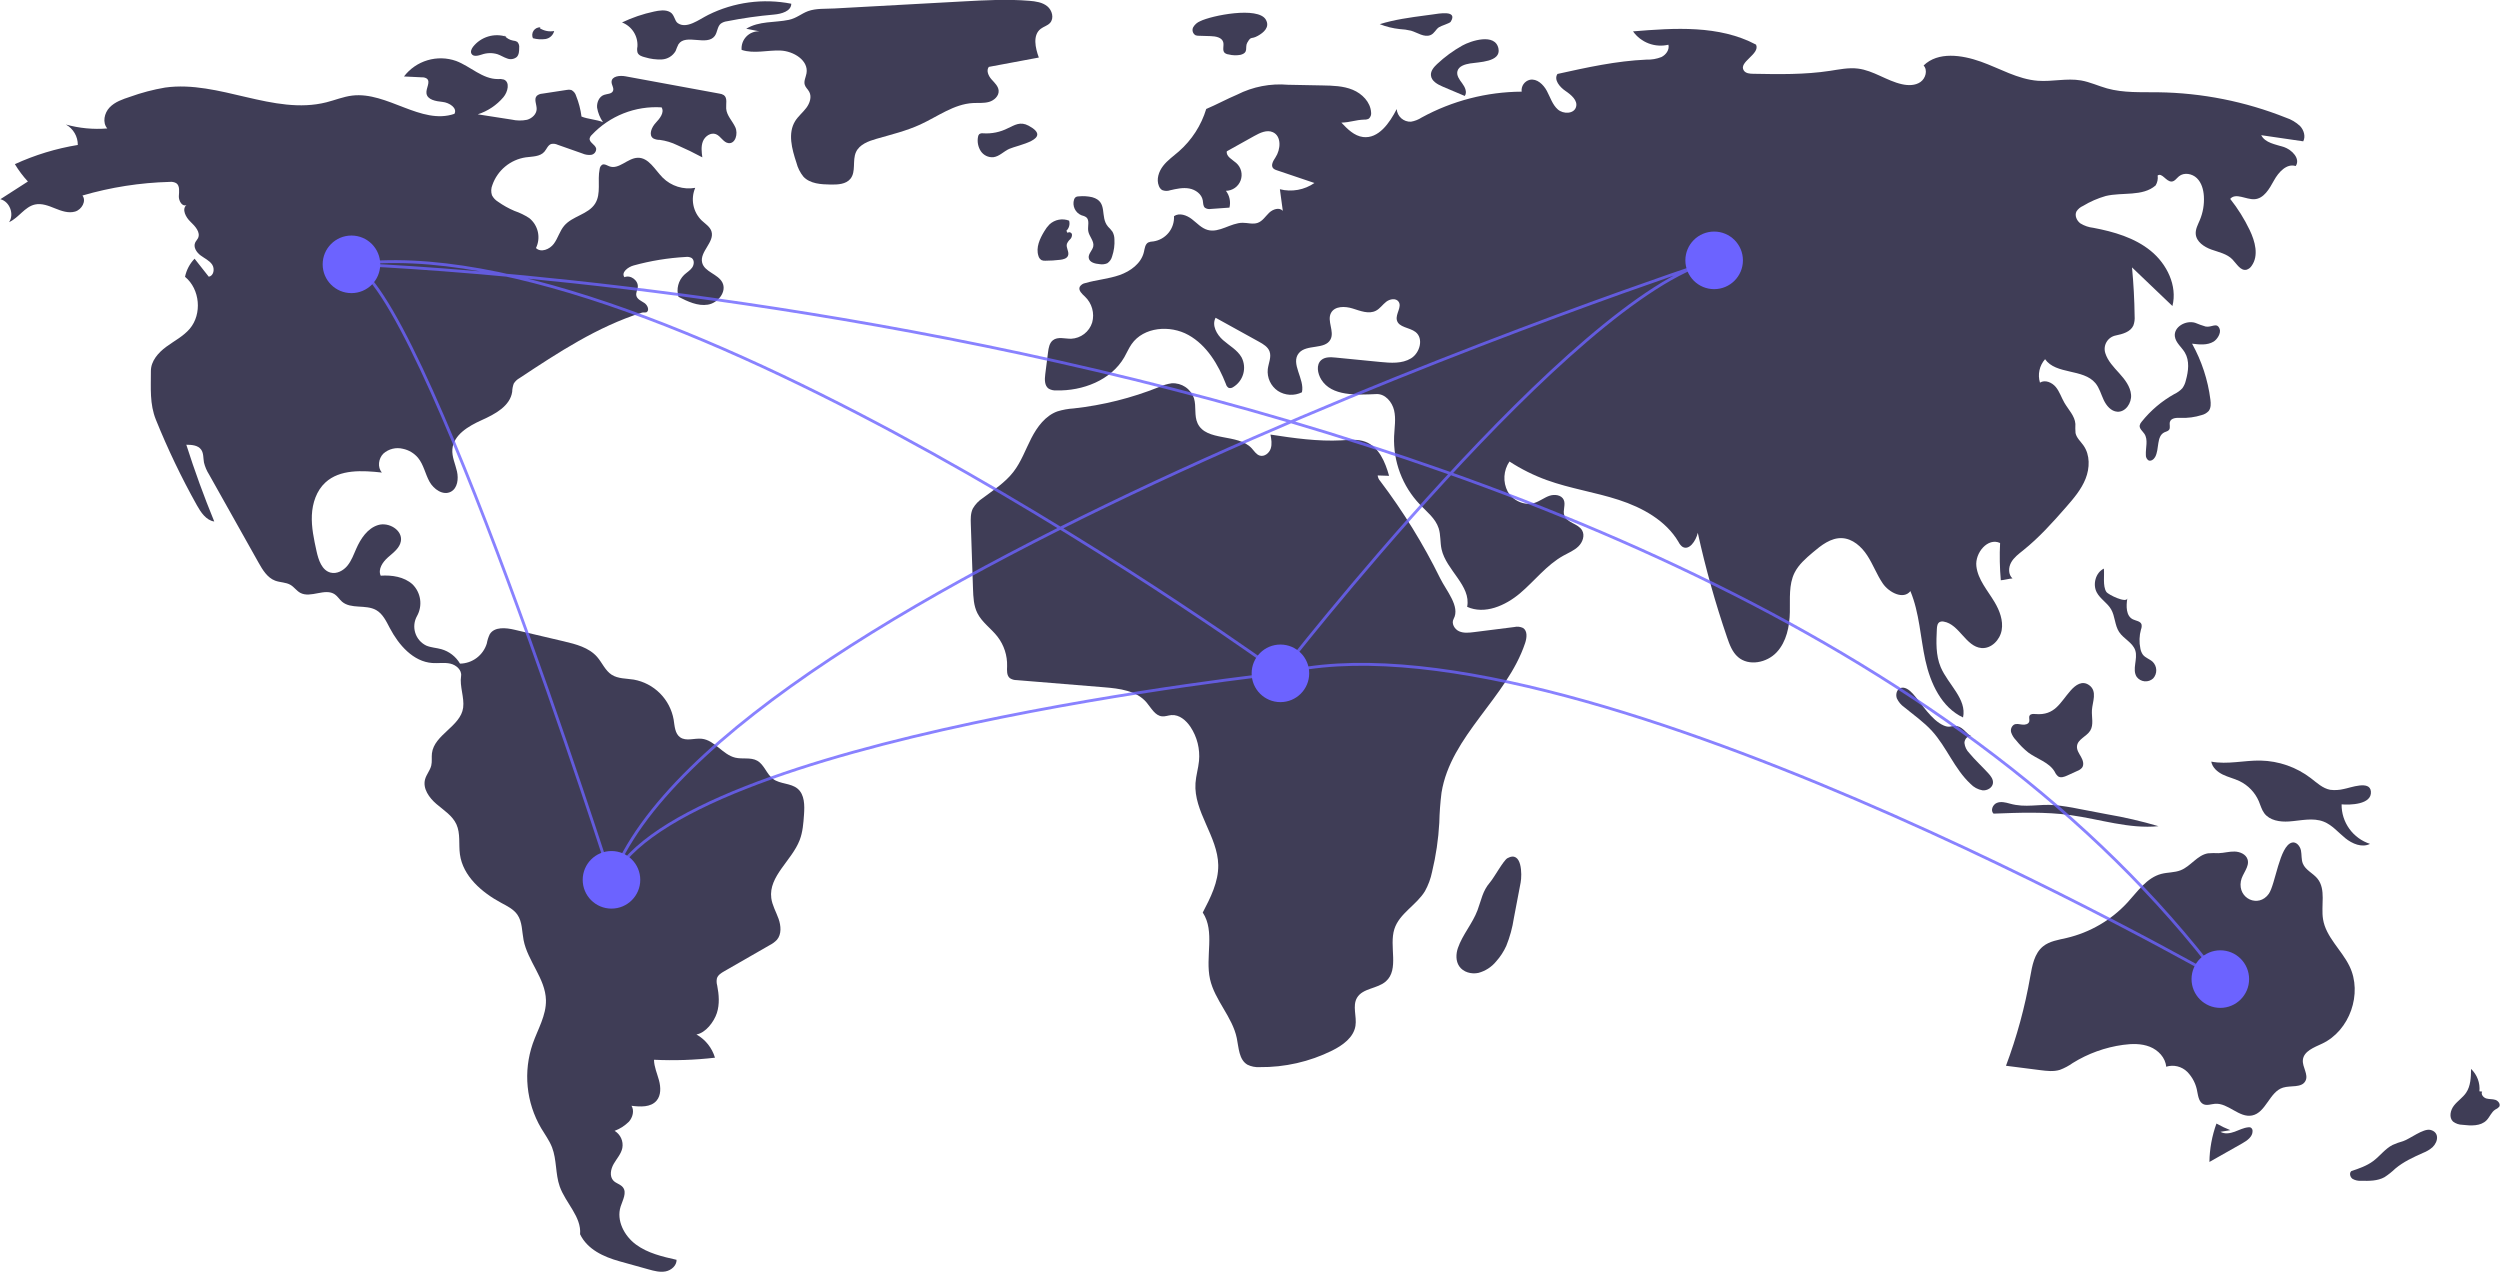
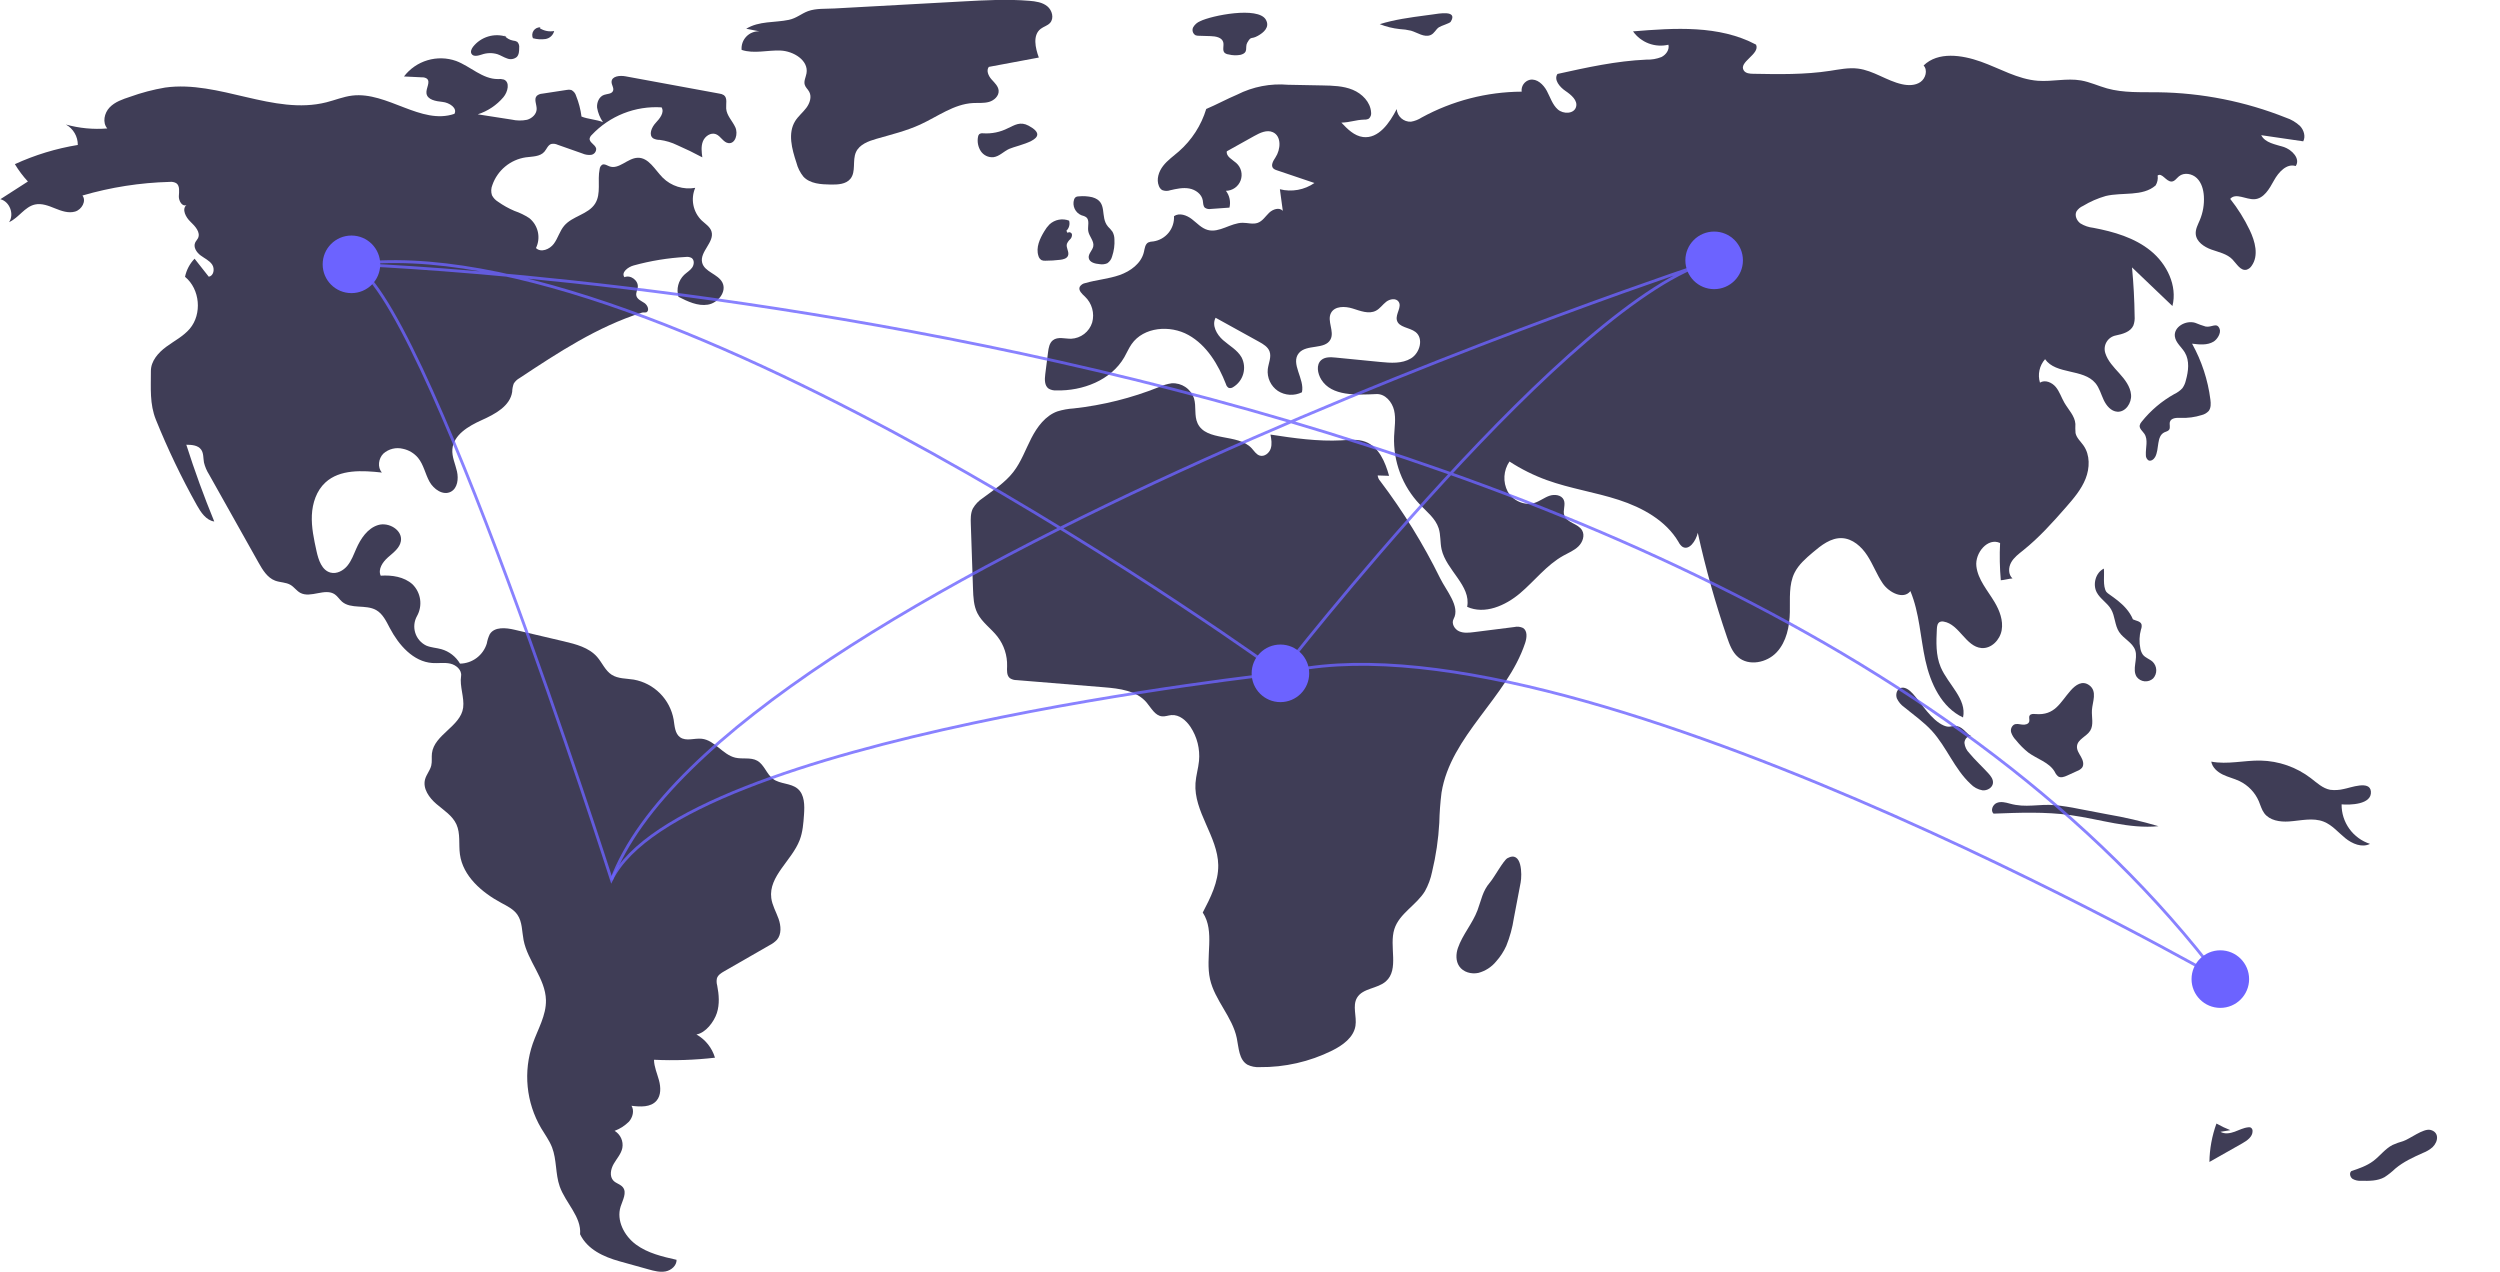
<svg xmlns="http://www.w3.org/2000/svg" width="1729" height="880" viewBox="0 0 1729 880" fill="none">
  <g clip-path="url(#clip0_4_34)">
    <path d="M402.164 80.612C401.543 75.699 400.286 70.887 398.426 66.297C398.189 65.429 397.773 64.62 397.206 63.922C396.639 63.223 395.933 62.65 395.132 62.24C394.062 61.962 392.941 61.949 391.865 62.203L375.087 64.771C373.683 64.835 372.338 65.358 371.259 66.259C369.074 68.558 371.225 72.259 371.158 75.43C371.083 78.996 367.916 81.891 364.481 82.849C360.974 83.557 357.357 83.512 353.869 82.717L330.409 79.07C337.319 76.864 343.469 72.759 348.157 67.224C351.244 63.566 352.887 56.736 348.425 55.004C347.099 54.64 345.717 54.529 344.35 54.676C333.721 54.759 325.357 45.882 315.406 42.144C309.038 39.905 302.124 39.739 295.655 41.668C289.186 43.597 283.493 47.522 279.389 52.883L291.887 53.486C293.062 53.421 294.228 53.732 295.215 54.374C297.954 56.625 294.549 60.948 294.935 64.473C295.436 69.052 301.515 70.029 306.097 70.493C310.679 70.956 316.492 74.68 314.288 78.724C291.258 86.659 267.822 63.214 243.635 66.1C237.513 66.83 231.733 69.236 225.756 70.748C189.246 79.988 151.502 55.335 114.205 60.556C105.914 61.97 97.764 64.12 89.854 66.98C84.778 68.647 79.483 70.449 75.795 74.315C72.107 78.181 70.703 84.794 74.197 88.836C64.567 89.63 54.872 88.708 45.563 86.114C48.08 87.513 50.174 89.565 51.625 92.053C53.077 94.542 53.831 97.375 53.81 100.255C38.773 102.708 24.134 107.173 10.287 113.529C12.872 117.828 15.89 121.85 19.296 125.532L0.259 137.765C6.691 139.386 10.016 148.158 6.276 153.636C12.944 150.669 17.077 142.993 24.208 141.436C28.88 140.417 33.634 142.328 38.066 144.124C42.498 145.92 47.369 147.661 51.957 146.313C56.545 144.965 59.929 139.015 57.013 135.224C76.624 129.501 96.89 126.334 117.311 125.801C118.886 125.603 120.484 125.907 121.878 126.668C124.536 128.513 123.837 132.497 123.693 135.73C123.55 138.963 126.069 143.212 128.958 141.755C125.559 144.703 128.465 150.252 131.726 153.352C134.986 156.452 138.916 160.729 136.92 164.762C136.399 165.814 135.515 166.656 135.014 167.718C133.534 170.853 135.884 174.507 138.655 176.589C141.426 178.67 144.82 180.125 146.745 183.008C148.67 185.89 147.796 190.936 144.354 191.338L134.57 178.913C131.227 182.38 128.936 186.724 127.961 191.441C138.336 199.924 139.897 217.191 131.211 227.398C126.772 232.614 120.46 235.783 114.951 239.852C109.442 243.92 104.344 249.714 104.358 256.563C104.382 268.397 103.415 279.391 107.848 290.362C116.023 310.593 125.462 330.289 136.108 349.335C138.903 354.336 142.517 359.818 148.18 360.679C141.023 343.25 134.579 325.55 128.851 307.579C132.582 307.594 136.894 307.89 139.081 310.914C140.892 313.418 140.503 316.822 141.066 319.861C141.782 322.805 142.976 325.612 144.6 328.169L178.779 389.067C181.612 394.116 184.862 399.535 190.278 401.579C193.74 402.886 197.745 402.64 200.932 404.522C203.43 405.997 205.112 408.615 207.659 410.005C214.859 413.933 224.871 406.399 231.599 411.089C233.523 412.43 234.747 414.561 236.52 416.097C242.735 421.48 252.929 417.879 260.103 421.894C264.726 424.482 267.122 429.658 269.588 434.348C275.766 446.097 285.761 457.608 298.999 458.543C303.157 458.837 307.405 458.048 311.47 458.973C315.535 459.899 319.536 463.447 318.884 467.565C317.765 474.626 321.253 482.357 320.316 489.444C318.61 502.353 300.304 508.026 298.731 520.952C298.387 523.782 298.926 526.704 298.252 529.474C297.426 532.869 294.877 535.634 293.971 539.008C292.254 545.404 296.835 551.769 301.868 556.071C306.9 560.374 312.903 564.084 315.654 570.107C318.562 576.473 317.134 583.896 318.079 590.831C320.144 605.971 333.218 617.195 346.672 624.432C350.772 626.637 355.173 628.771 357.826 632.596C361.289 637.589 360.944 644.17 362.101 650.136C364.933 664.745 377.229 676.783 377.578 691.66C377.826 702.235 371.949 711.828 368.439 721.805C365.148 731.365 363.957 741.522 364.947 751.584C365.938 761.646 369.086 771.375 374.178 780.109C376.804 784.544 379.945 788.726 381.803 793.534C385.118 802.115 384.042 811.869 387.099 820.545C391.14 832.015 402.244 841.489 401.181 853.604C406.222 864.075 417.354 869.22 428.547 872.337L448.609 877.923C452.45 878.992 456.464 880.07 460.376 879.296C464.287 878.521 468.02 875.272 467.919 871.285C458.081 869.066 447.928 866.706 439.818 860.71C431.708 854.714 426.153 844.036 429.23 834.429C430.657 829.975 433.692 824.831 430.806 821.15C429.154 819.043 426.133 818.492 424.269 816.57C421.362 813.571 422.361 808.532 424.45 804.916C426.54 801.3 429.561 798.068 430.404 793.976C430.829 791.688 430.545 789.324 429.589 787.201C428.633 785.078 427.051 783.299 425.055 782.102C428.775 780.697 432.158 778.526 434.985 775.729C437.596 772.746 438.802 768.147 436.748 764.757C442.848 765.53 450.05 765.909 454.054 761.242C457.252 757.515 457.032 751.943 455.769 747.197C454.505 742.451 452.37 737.841 452.303 732.93C466.375 733.597 480.477 733.119 494.472 731.5C492.448 724.683 487.849 718.922 481.651 715.44C487.989 714.367 493.763 706.777 495.766 700.668C497.768 694.558 497.257 687.903 496.02 681.594C495.544 679.969 495.479 678.252 495.83 676.597C496.544 674.321 498.778 672.933 500.845 671.746L532.305 653.674C534.182 652.733 535.884 651.477 537.335 649.959C540.631 646.087 540.143 640.241 538.456 635.443C536.768 630.646 534.065 626.135 533.414 621.091C531.47 606.005 547.615 595.182 553.063 580.981C555.202 575.409 555.637 569.351 556.051 563.397C556.495 557.001 556.529 549.572 551.619 545.451C546.913 541.5 539.56 542.382 534.635 538.707C530.12 535.337 528.563 528.794 523.63 526.073C519.151 523.601 513.535 525.173 508.553 524.011C499.782 521.964 494.262 511.853 485.304 510.916C480.249 510.388 474.529 512.859 470.387 509.915C466.736 507.321 466.59 502.106 465.895 497.682C464.678 490.805 461.382 484.467 456.453 479.521C451.524 474.575 445.198 471.258 438.327 470.018C433.116 469.182 427.443 469.5 423.01 466.635C418.521 463.735 416.463 458.304 412.936 454.287C407.253 447.813 398.302 445.513 389.918 443.541L355.812 435.522C349.757 434.098 341.953 433.343 338.704 438.648C337.742 440.668 337.061 442.81 336.68 445.014C335.463 449.002 333.013 452.501 329.682 455.008C326.352 457.516 322.312 458.903 318.144 458.969C315.286 454.093 310.655 450.508 305.218 448.965C301.76 448.001 298.058 447.894 294.76 446.476C292.963 445.599 291.365 444.364 290.062 442.848C288.759 441.332 287.779 439.565 287.183 437.657C286.586 435.749 286.385 433.739 286.592 431.75C286.798 429.762 287.409 427.836 288.385 426.091C290.352 422.59 291.111 418.538 290.546 414.561C289.981 410.585 288.124 406.905 285.26 404.089C279.46 398.881 271.07 397.623 263.293 398.144C261.256 393.698 264.662 388.683 268.332 385.452C272.002 382.221 276.459 379.045 277.258 374.221C278.515 366.632 268.835 360.868 261.484 363.131C254.134 365.394 249.443 372.535 246.342 379.574C244.563 383.613 243.05 387.866 240.243 391.271C237.437 394.677 232.917 397.115 228.642 396.022C222.59 394.475 220.253 387.283 218.913 381.18C217.116 372.992 215.308 364.69 215.685 356.315C216.061 347.94 218.884 339.342 225.058 333.672C235.119 324.434 250.552 325.339 264.13 326.813C260.922 323.198 261.715 317.105 265.147 313.703C266.959 312.093 269.136 310.949 271.49 310.37C273.844 309.792 276.303 309.796 278.654 310.384C282.746 311.235 286.431 313.44 289.118 316.641C292.977 321.347 294.074 327.7 296.99 333.041C299.907 338.382 306.464 342.937 311.832 340.072C316.468 337.597 317.204 331.166 316.05 326.038C314.896 320.91 312.445 315.924 312.863 310.684C313.661 300.686 324.022 294.668 333.166 290.55C342.309 286.433 352.779 280.895 354.228 270.971C354.277 269.028 354.644 267.106 355.313 265.281C356.326 263.669 357.736 262.343 359.406 261.43C386.092 243.79 413.221 225.935 443.721 216.297C445.307 215.795 445.494 216.353 447.111 215.96C449.374 214.651 447.874 211.032 445.704 209.574C443.534 208.116 440.634 206.998 440.084 204.442C439.679 202.563 440.786 200.718 441.073 198.817C441.78 194.147 436.195 189.836 431.857 191.703C429.407 188.457 434.255 184.686 438.175 183.607C449.946 180.367 462.029 178.392 474.218 177.718C475.625 177.494 477.066 177.739 478.32 178.415C480.367 179.834 480.105 183.087 478.654 185.112C477.203 187.137 474.946 188.408 473.138 190.121C471.163 192.046 469.754 194.477 469.065 197.148C468.376 199.819 468.434 202.629 469.233 205.269C475.596 208.507 482.515 211.84 489.563 210.699C496.611 209.559 502.866 201.638 499.554 195.312C496.469 189.421 487.202 188.092 485.608 181.636C483.743 174.076 494.441 167.353 492.031 159.949C490.975 156.706 487.744 154.798 485.265 152.456C482.336 149.585 480.345 145.896 479.551 141.872C478.757 137.849 479.198 133.679 480.816 129.911C476.778 130.622 472.628 130.353 468.714 129.128C464.801 127.903 461.238 125.758 458.325 122.871C452.945 117.44 448.653 108.874 441.014 109.117C434.003 109.34 427.965 117.52 421.41 115.025C419.797 114.411 418.097 113.161 416.534 113.893C416.022 114.226 415.593 114.67 415.277 115.193C414.962 115.716 414.77 116.304 414.716 116.913C413.05 124.879 415.916 133.955 411.575 140.839C406.851 148.33 395.926 149.369 390.199 156.124C387.091 159.79 385.886 164.731 383.029 168.597C380.172 172.463 374.108 174.921 370.679 171.552C372.364 168.087 372.824 164.152 371.984 160.391C371.144 156.631 369.054 153.266 366.054 150.848C362.871 148.77 359.439 147.101 355.84 145.878C351.818 144.175 347.992 142.042 344.429 139.517C342.644 138.44 341.193 136.887 340.239 135.033C339.485 132.712 339.587 130.197 340.526 127.943C342.265 122.957 345.332 118.541 349.397 115.171C353.462 111.801 358.369 109.606 363.59 108.822C368.156 108.201 373.47 108.419 376.491 104.94C378.089 103.099 378.928 100.316 381.249 99.568C382.733 99.27 384.274 99.459 385.642 100.109L402.682 106.108C404.583 106.967 406.676 107.313 408.753 107.113C409.782 106.974 410.721 106.451 411.381 105.648C412.041 104.846 412.374 103.824 412.311 102.786C411.767 99.956 407.413 98.598 407.809 95.743C408.031 94.817 408.528 93.981 409.235 93.345C415.385 86.797 422.906 81.691 431.259 78.392C439.613 75.092 448.592 73.681 457.555 74.259C459.706 77.792 456.304 81.976 453.474 84.992C450.643 88.008 448.369 93.398 451.792 95.72C453.194 96.436 454.755 96.787 456.329 96.742C460.524 97.31 464.602 98.547 468.406 100.406C474.294 102.969 480.07 105.773 485.732 108.819C485.232 105.085 484.754 101.15 486.17 97.659C487.585 94.167 491.607 91.428 495.12 92.788C498.505 94.099 500.242 98.582 503.849 98.993C508.66 99.541 510.558 92.431 508.548 88.025C506.539 83.618 502.56 79.928 502.228 75.095C502.004 71.835 503.244 67.792 500.641 65.818C499.714 65.225 498.663 64.856 497.569 64.74L432.562 52.775C428.702 52.065 423.125 52.609 422.954 56.532C422.858 58.721 424.813 60.887 423.947 62.9C423.023 65.048 419.987 64.852 417.775 65.612C414.344 66.791 412.622 70.866 412.952 74.48C413.555 78.072 414.945 81.485 417.023 84.475C412.795 82.706 406.393 82.381 402.164 80.612Z" fill="#3F3D56" />
    <path d="M350.295 25.416C346.196 24.059 341.779 23.996 337.643 25.235C333.506 26.474 329.851 28.956 327.172 32.343C326.102 33.753 325.203 35.696 326.099 37.222C327.383 39.411 330.657 38.547 333.07 37.764C336.618 36.496 340.479 36.404 344.082 37.501C346.349 38.279 348.376 39.655 350.652 40.404C351.76 40.867 352.973 41.02 354.162 40.846C355.35 40.673 356.469 40.179 357.398 39.417C358.96 37.824 359.058 35.346 359.061 33.115C359.169 32.368 359.109 31.606 358.886 30.886C358.662 30.165 358.281 29.503 357.769 28.949C356.858 28.421 355.834 28.118 354.783 28.065C352.428 27.629 350.299 26.385 348.763 24.547" fill="#3F3D56" />
    <path d="M373.735 18.889C372.818 18.839 371.903 19.026 371.079 19.431C370.255 19.837 369.549 20.448 369.029 21.206C368.509 21.964 368.193 22.843 368.111 23.758C368.029 24.673 368.183 25.594 368.56 26.432C371.377 27.201 374.32 27.393 377.214 26.997C378.657 26.773 380.001 26.126 381.078 25.139C382.154 24.152 382.914 22.868 383.262 21.45C379.856 22.07 376.341 21.398 373.403 19.566" fill="#3F3D56" />
-     <path d="M452.379 7.986C444.711 9.617 437.263 12.148 430.188 15.527C433.523 16.809 436.358 19.129 438.276 22.145C440.193 25.16 441.091 28.712 440.837 32.277C440.538 33.646 440.573 35.066 440.938 36.419C441.753 38.395 444.115 39.136 446.191 39.644C449.921 40.779 453.817 41.276 457.713 41.115C459.661 41.013 461.554 40.426 463.219 39.408C464.884 38.391 466.269 36.974 467.249 35.285C467.814 33.683 468.476 32.117 469.233 30.596C474.209 23.015 488.994 32.182 494.337 24.854C496.22 22.273 496.048 18.388 498.501 16.342C499.771 15.451 501.242 14.89 502.782 14.709C513.527 12.573 524.381 11.027 535.296 10.077C540.467 9.627 547.208 7.769 547.251 2.577C527.772 -1.249 507.575 1.468 489.8 10.308C483.396 13.516 474.925 20.265 468.756 16.012C466.447 14.419 466.561 10.13 463.382 8.34C460.132 6.509 455.83 7.253 452.379 7.986Z" fill="#3F3D56" />
    <path d="M516.081 19.902L525.224 21.659C523.541 21.584 521.862 21.87 520.298 22.496C518.733 23.122 517.321 24.075 516.154 25.29C514.987 26.506 514.093 27.956 513.53 29.545C512.968 31.133 512.751 32.824 512.894 34.503C521.457 37.364 530.792 34.58 539.812 34.96C548.832 35.34 559.326 41.785 557.786 50.682C557.321 53.373 555.767 56.061 556.575 58.669C557.141 60.497 558.753 61.794 559.663 63.478C561.558 66.986 560.043 71.423 557.65 74.612C555.256 77.801 552.038 80.346 549.937 83.735C544.712 92.164 547.681 103.061 550.794 112.478C551.694 116.036 553.356 119.356 555.665 122.208C560.277 127.113 567.793 127.539 574.524 127.638C579.423 127.709 585.035 127.467 588.133 123.67C592.178 118.714 589.349 110.98 592.012 105.163C594.431 99.879 600.593 97.613 606.175 96.005C616.403 93.06 626.826 90.556 636.495 86.108C648.501 80.584 659.722 71.976 672.919 71.265C676.621 71.065 680.415 71.502 683.981 70.488C687.548 69.473 690.935 66.389 690.665 62.69C690.435 59.53 687.762 57.209 685.673 54.827C683.584 52.445 681.944 48.781 683.863 46.261L718.454 39.798C716.002 33.115 714.092 24.312 719.726 19.962C721.759 18.392 724.48 17.765 726.211 15.867C729.161 12.633 727.678 7.061 724.273 4.311C720.867 1.56 716.263 0.922 711.901 0.559C696.734 -0.701 681.48 0.132 666.283 0.965C636.578 2.594 606.872 4.222 577.167 5.851C571.187 6.179 564.283 5.678 558.798 7.719C554.155 9.446 550.853 12.617 545.543 13.732C535.74 15.788 524.952 14.397 516.081 19.902Z" fill="#3F3D56" />
    <path d="M679.886 92.193C678.954 92.046 678.001 92.262 677.224 92.797C676.711 93.362 676.405 94.087 676.358 94.85C675.768 98.216 676.471 101.682 678.327 104.552C679.272 105.961 680.577 107.09 682.106 107.823C683.635 108.556 685.333 108.867 687.022 108.722C691.139 108.197 694.174 104.684 697.959 102.97C703.792 100.33 728.567 96.214 711.429 86.953C705.523 83.761 701.707 86.579 697.052 88.681C691.756 91.391 685.821 92.605 679.886 92.193Z" fill="#3F3D56" />
    <path d="M829.995 14.674C827.994 15.491 826.319 16.949 825.234 18.819C824.734 19.768 824.617 20.874 824.909 21.906C825.201 22.939 825.879 23.82 826.802 24.367C827.549 24.638 828.342 24.764 829.136 24.737L837.273 24.98C840.73 25.084 845.048 25.82 845.977 29.152C846.667 31.626 845.123 34.806 846.985 36.574C847.785 37.193 848.746 37.568 849.753 37.653C852.434 38.342 855.233 38.432 857.952 37.918C863.873 36.33 860.762 32.715 862.626 29.497C865.479 24.573 864.985 27.554 870.013 24.732C873.725 22.647 878.523 18.867 875.424 13.555C870.035 4.317 837.946 10.705 829.995 14.674Z" fill="#3F3D56" />
    <path d="M990.597 10.029L985.872 10.66C975.218 12.082 964.503 13.517 954.241 16.718C958.683 18.474 963.343 19.618 968.094 20.118C970.709 20.246 973.306 20.615 975.853 21.221C980.386 22.571 984.953 26.056 989.332 24.27C992.047 23.164 992.933 20.336 995.182 18.837C996.735 17.802 1002.63 16.128 1003.28 15.083C1008.61 6.64 994.689 9.483 990.597 10.029Z" fill="#3F3D56" />
-     <path d="M1011.34 31.509C1005.03 35.039 999.178 39.328 993.908 44.281C991.688 46.368 989.421 48.964 989.622 52.005C989.89 56.047 994.194 58.391 997.923 59.971L1013.03 66.367C1014.86 63.784 1013.18 60.218 1011.29 57.679C1009.4 55.141 1007.14 52.204 1007.98 49.149C1008.94 45.663 1013.19 44.475 1016.75 43.874C1022.56 42.896 1038.22 42.974 1036.34 33.615C1034.12 22.587 1017.17 28.25 1011.34 31.509Z" fill="#3F3D56" />
    <path d="M1008.31 655.592C1006.87 659.756 1006.73 664.661 1009.22 668.296C1012.01 672.376 1017.6 673.896 1022.43 672.862C1027.24 671.581 1031.53 668.822 1034.69 664.975C1037.59 661.751 1039.96 658.101 1041.75 654.154C1044.24 648.003 1045.99 641.58 1046.98 635.018L1051.67 610.39C1052.71 604.885 1052.67 588.01 1042.56 593.508C1039.8 595.01 1033.4 606.869 1030.5 610.232C1025.28 616.293 1024.59 622.174 1021.85 629.517C1018.4 638.714 1011.49 646.38 1008.31 655.592Z" fill="#3F3D56" />
    <path d="M1542.52 781.626C1539.21 780.334 1535.99 778.804 1532.9 777.049C1529.81 785.568 1528.16 794.546 1528.03 803.609L1550.68 790.791C1554.09 788.863 1557.95 786.184 1557.87 782.269C1557.9 781.786 1557.8 781.303 1557.58 780.872C1557.36 780.44 1557.03 780.076 1556.62 779.818C1556.12 779.616 1555.57 779.551 1555.03 779.631C1551.68 779.911 1548.61 781.564 1545.45 782.713C1542.28 783.863 1538.57 784.47 1535.67 782.765" fill="#3F3D56" />
    <path d="M1661.98 789.236C1659.5 789.913 1657.07 790.784 1654.72 791.843C1649.52 794.488 1645.99 799.511 1641.31 802.995C1636.84 806.328 1631.45 808.159 1626.16 809.938C1624.6 811.314 1625.32 814.084 1627.01 815.293C1628.82 816.326 1630.9 816.794 1632.99 816.637C1638.48 816.759 1644.27 816.812 1649.08 814.157C1651.8 812.398 1654.33 810.383 1656.66 808.141C1662.29 803.445 1669.05 800.347 1675.74 797.352C1678.17 796.433 1680.42 795.087 1682.38 793.377C1686.59 789.235 1686.88 782.845 1680.82 781.435C1675.92 780.296 1666.64 787.727 1661.98 789.236Z" fill="#3F3D56" />
-     <path d="M1714.77 754.747C1715.04 751.897 1714.66 749.023 1713.66 746.34C1712.66 743.658 1711.06 741.238 1708.99 739.264C1708.93 744.967 1708.75 751.042 1705.55 755.757C1703.26 759.117 1699.68 761.387 1697.18 764.587C1694.67 767.787 1693.56 772.86 1696.5 775.668C1698.37 777.097 1700.66 777.884 1703.02 777.915C1708.86 778.603 1715.63 778.986 1719.73 774.763C1721.96 772.458 1723.05 769.044 1725.78 767.349C1726.8 766.922 1727.7 766.272 1728.44 765.448C1729.56 763.656 1727.77 761.295 1725.76 760.65C1723.74 760.004 1721.52 760.308 1719.5 759.695C1717.47 759.082 1715.61 756.804 1716.65 754.96" fill="#3F3D56" />
    <path d="M1620.95 545.674C1617.89 546.42 1614.71 546.607 1611.58 546.227C1606.37 545.27 1602.33 541.348 1598.12 538.131C1588.14 530.527 1576 526.284 1563.45 526.014C1552.04 525.799 1540.52 528.892 1529.31 526.734C1530.04 530.809 1533.53 533.865 1537.25 535.681C1540.96 537.498 1545.07 538.412 1548.81 540.192C1554.79 543.07 1559.54 548.01 1562.18 554.105C1563.38 556.916 1564.14 559.974 1565.96 562.428C1569.69 567.444 1576.75 568.545 1582.99 568.135C1591.12 567.6 1599.6 565.262 1607.17 568.291C1612.95 570.608 1617.09 575.672 1621.92 579.61C1626.75 583.548 1633.55 586.47 1639.1 583.629C1633.34 581.763 1628.32 578.105 1624.79 573.188C1621.25 568.27 1619.38 562.352 1619.45 556.295C1624.89 556.796 1640.56 556.602 1639.71 547.357C1639 539.522 1625.62 544.828 1620.95 545.674Z" fill="#3F3D56" />
-     <path d="M1549.79 609.42C1550.76 604.122 1556.04 599.443 1554.4 594.315C1553.26 590.768 1549.15 589.017 1545.42 588.93C1541.7 588.842 1538.04 589.951 1534.32 590.056C1531.9 589.927 1529.47 589.962 1527.05 590.159C1519.66 591.374 1515.11 599.121 1508.14 601.875C1503.91 603.55 1499.15 603.23 1494.75 604.388C1484.75 607.016 1478.43 616.464 1471.44 624.081C1460.15 636.334 1445.44 644.914 1429.22 648.709C1423.54 650.026 1417.43 650.868 1412.91 654.56C1406.93 659.449 1405.46 667.831 1404.12 675.443C1400.45 696.465 1394.83 717.1 1387.34 737.083L1411.07 740.114C1415.59 740.69 1420.26 741.254 1424.61 739.917C1427.77 738.725 1430.76 737.131 1433.51 735.173C1444.08 728.609 1455.92 724.337 1468.24 722.635C1474.46 721.781 1480.97 721.625 1486.81 723.936C1492.64 726.247 1497.64 731.487 1498.13 737.743C1500.66 736.959 1503.34 736.874 1505.91 737.498C1508.48 738.123 1510.83 739.433 1512.71 741.289C1516.42 745.077 1518.86 749.936 1519.66 755.182C1520.29 758.43 1520.92 762.322 1523.93 763.684C1526.39 764.796 1529.21 763.599 1531.9 763.384C1541.02 762.653 1548.59 773.296 1557.56 771.463C1567.18 769.498 1569.54 755.088 1578.93 752.201C1584.32 750.544 1591.88 752.559 1594.46 747.545C1596.73 743.125 1592.2 738.024 1592.66 733.075C1593.24 726.98 1600.43 724.394 1605.97 721.793C1625.07 712.829 1634.13 687.114 1624.88 668.149C1619.39 656.913 1608.6 648.068 1606.61 635.723C1605.08 626.226 1608.82 615.151 1602.77 607.675C1599.69 603.872 1594.47 601.773 1592.64 597.235C1591.49 594.379 1591.95 591.138 1591.33 588.121C1590.71 585.104 1588.08 581.948 1585.1 582.73C1576.45 585 1573.69 611.718 1569.06 618.21C1562.02 628.078 1547.58 621.578 1549.79 609.42Z" fill="#3F3D56" />
    <path d="M1389.96 555.769C1387.01 554.94 1383.78 554.124 1380.95 555.308C1378.12 556.492 1376.46 560.65 1378.74 562.714C1396.51 562.021 1414.4 561.333 1432.03 563.748C1452.34 566.53 1472.43 573.422 1492.83 571.395C1481.18 567.956 1469.34 565.207 1457.36 563.162L1437.39 559.346C1432.04 558.224 1426.62 557.387 1421.18 556.84C1409.79 555.899 1401.16 558.91 1389.96 555.769Z" fill="#3F3D56" />
    <path d="M1407.76 493.838C1406.28 493.715 1404.46 493.608 1403.69 494.878C1402.96 496.09 1403.8 497.693 1403.41 499.052C1402.87 500.91 1400.44 501.385 1398.52 501.132C1396.6 500.879 1394.53 500.273 1392.83 501.197C1391.97 501.786 1391.33 502.638 1390.99 503.625C1390.65 504.612 1390.65 505.682 1390.97 506.674C1391.66 508.643 1392.79 510.433 1394.26 511.915C1396.77 515.08 1399.63 517.951 1402.79 520.472C1408.9 524.983 1417.17 527.157 1421.02 533.706C1421.57 534.975 1422.4 536.098 1423.46 536.985C1425.31 538.155 1427.71 537.265 1429.7 536.356L1436.68 533.169C1437.93 532.716 1439.05 531.954 1439.94 530.952C1441.53 528.79 1440.55 525.716 1439.21 523.387C1437.88 521.058 1436.16 518.648 1436.45 515.978C1436.96 511.217 1443.08 509.396 1445.6 505.322C1448.14 501.216 1446.48 495.926 1446.78 491.108C1447.12 485.473 1450.66 478.144 1444.96 473.935C1440.12 470.357 1435.5 473.663 1432.02 477.613C1424.7 485.942 1421.23 494.963 1407.76 493.838Z" fill="#3F3D56" />
-     <path d="M1450.08 409.652C1452.46 414.211 1457.43 416.931 1460.02 421.371C1462.83 426.183 1462.51 432.401 1465.57 437.065C1468.7 441.851 1475 444.392 1476.76 449.835C1478.67 455.777 1474.32 463 1477.79 468.192C1478.44 469.041 1479.25 469.746 1480.19 470.263C1481.12 470.779 1482.15 471.097 1483.21 471.194C1484.28 471.292 1485.35 471.168 1486.36 470.83C1487.37 470.492 1488.3 469.947 1489.09 469.231C1490.55 467.638 1491.34 465.538 1491.27 463.377C1491.21 461.216 1490.3 459.165 1488.75 457.662C1486.7 455.79 1483.75 454.98 1482.03 452.793C1481.14 451.531 1480.55 450.083 1480.29 448.557C1479.36 444.157 1479.51 439.595 1480.73 435.266C1481.19 434.167 1481.31 432.956 1481.07 431.789C1480.29 429.546 1477.26 429.386 1475.12 428.345C1470.28 425.981 1470.4 419.146 1471.25 413.824C1470.68 417.367 1458.06 411.34 1456.74 409.333C1454.12 405.346 1455.54 397.654 1455.03 393.247C1449.36 395.979 1447.17 404.078 1450.08 409.652Z" fill="#3F3D56" />
+     <path d="M1450.08 409.652C1452.46 414.211 1457.43 416.931 1460.02 421.371C1462.83 426.183 1462.51 432.401 1465.57 437.065C1468.7 441.851 1475 444.392 1476.76 449.835C1478.67 455.777 1474.32 463 1477.79 468.192C1478.44 469.041 1479.25 469.746 1480.19 470.263C1481.12 470.779 1482.15 471.097 1483.21 471.194C1484.28 471.292 1485.35 471.168 1486.36 470.83C1487.37 470.492 1488.3 469.947 1489.09 469.231C1490.55 467.638 1491.34 465.538 1491.27 463.377C1491.21 461.216 1490.3 459.165 1488.75 457.662C1486.7 455.79 1483.75 454.98 1482.03 452.793C1481.14 451.531 1480.55 450.083 1480.29 448.557C1479.36 444.157 1479.51 439.595 1480.73 435.266C1481.19 434.167 1481.31 432.956 1481.07 431.789C1480.29 429.546 1477.26 429.386 1475.12 428.345C1470.68 417.367 1458.06 411.34 1456.74 409.333C1454.12 405.346 1455.54 397.654 1455.03 393.247C1449.36 395.979 1447.17 404.078 1450.08 409.652Z" fill="#3F3D56" />
    <path d="M1322.95 479.795C1320.62 477.187 1317.11 474.458 1313.99 476.031C1311.61 477.231 1310.95 480.528 1311.88 483.028C1313.02 485.455 1314.77 487.544 1316.97 489.087C1323.47 494.455 1330.48 499.3 1336.16 505.54C1346.32 516.708 1351.7 531.777 1362.75 542.065C1364.97 544.45 1367.91 546.042 1371.12 546.597C1374.34 546.897 1377.96 544.836 1378.33 541.623C1378.63 538.977 1376.79 536.608 1374.98 534.647C1370.69 529.978 1365.99 525.679 1361.94 520.8C1360.07 518.926 1358.89 516.469 1358.61 513.836C1358.59 511.208 1360.98 508.458 1363.53 509.109C1360.43 508.318 1358.14 503.16 1353.59 502.191C1349.8 501.38 1348.88 503.731 1344.36 501.793C1335.74 498.096 1328.98 486.552 1322.95 479.795Z" fill="#3F3D56" />
    <path d="M1525.42 225.843C1522.95 225.109 1520.52 224.24 1518.14 223.242C1511.74 221.321 1503.28 226.025 1504.13 232.652C1504.7 237.055 1508.79 240.023 1511.06 243.843C1514.41 249.506 1513.52 256.69 1511.75 263.033C1511.32 264.997 1510.5 266.853 1509.33 268.493C1507.7 270.223 1505.76 271.624 1503.6 272.618C1494.96 277.464 1487.34 283.939 1481.16 291.684C1480.49 292.399 1480.02 293.281 1479.81 294.239C1479.5 296.476 1481.75 298.106 1483.02 299.972C1485.85 304.118 1483.81 309.696 1484.08 314.704C1484.04 315.412 1484.18 316.12 1484.49 316.759C1484.79 317.399 1485.26 317.949 1485.84 318.358C1487.54 319.223 1489.56 317.754 1490.48 316.083C1493.54 310.535 1491.24 301.63 1496.98 298.955C1498.06 298.449 1499.38 298.235 1500.11 297.281C1501.26 295.767 1500.15 293.525 1500.73 291.715C1501.6 288.997 1505.32 288.875 1508.17 288.996C1513.08 289.201 1518 288.547 1522.68 287.063C1524.52 286.626 1526.19 285.659 1527.49 284.281C1529.2 282.138 1529.05 279.091 1528.71 276.366C1526.99 262.782 1522.69 249.653 1516.03 237.687C1521.08 238.331 1526.57 238.889 1530.92 236.26C1533.36 234.787 1536.28 230.383 1535.07 227.386C1533.16 222.646 1529.71 226.636 1525.42 225.843Z" fill="#3F3D56" />
    <path d="M878.664 300.552C879.268 303.791 879.861 307.202 878.8 310.321C877.739 313.44 874.401 316.046 871.248 315.09C868.802 314.348 867.389 311.888 865.652 310.012C855.991 299.58 834.196 305.62 828.228 292.714C825.792 287.447 827.448 281.137 825.786 275.577C824.738 272.363 822.653 269.589 819.858 267.69C817.062 265.79 813.715 264.873 810.343 265.083C807.266 265.527 804.272 266.421 801.455 267.736C782.587 275.295 762.778 280.25 742.574 282.467C738.734 282.701 734.936 283.392 731.26 284.526C722.964 287.534 717.296 295.227 713.262 303.077C709.228 310.928 706.25 319.426 700.841 326.401C695.157 333.731 687.193 338.864 679.763 344.415C676.901 346.26 674.518 348.759 672.809 351.705C671.199 355.013 671.289 358.86 671.414 362.537L672.933 407.196C673.128 412.94 673.374 418.889 675.944 424.03C679.153 430.449 685.494 434.653 689.893 440.324C694.381 446.151 696.72 453.351 696.512 460.704C696.418 463.661 696.125 467.158 698.426 469.014C699.827 469.922 701.465 470.394 703.134 470.369L763.53 475.313C774.154 476.183 785.928 477.612 792.864 485.709C796.137 489.53 798.767 495.024 803.781 495.434C805.932 495.61 808.025 494.727 810.176 494.557C815.603 494.127 820.371 498.247 823.38 502.785C827.934 509.702 830.001 517.963 829.242 526.21C828.749 531.387 827.144 536.42 826.798 541.609C825.482 561.353 842.215 578.507 842.54 598.292C842.73 609.93 837.207 620.803 831.822 631.121C840.513 644.291 833.396 661.827 836.857 677.223C840.139 691.829 852.315 703.264 855.349 717.924C856.738 724.635 856.818 732.894 862.735 736.351C865.331 737.616 868.209 738.193 871.092 738.024C888.483 738.23 905.676 734.315 921.264 726.599C928.58 722.968 936.163 717.547 937.44 709.478C938.471 702.971 935.172 695.693 938.529 690.025C942.486 683.345 952.623 683.875 958.445 678.739C967.89 670.407 960.525 654.516 964.351 642.516C967.791 631.728 979.632 625.997 985.502 616.316C987.812 612.152 989.469 607.658 990.417 602.992C993.106 591.838 994.779 580.465 995.417 569.009C995.574 562.049 996.087 555.102 996.955 548.195C1003.28 508.87 1042.15 482.537 1054.77 444.758C1055.97 441.151 1056.54 436.345 1053.33 434.303C1051.43 433.395 1049.27 433.169 1047.22 433.664L1019.38 437.175C1015.92 437.611 1012.26 438.018 1009.08 436.582C1005.9 435.145 1003.63 431.126 1005.31 428.074C1010.04 419.507 1000.32 408.681 995.994 399.901C984.356 376.259 970.497 353.778 954.604 332.761C953.587 331.68 952.95 330.296 952.79 328.82L960.691 329.083C958.024 319.51 953.622 309.034 944.324 305.532C939.084 303.559 933.282 304.241 927.691 304.547C911.679 305.422 894.512 303.003 878.664 300.552Z" fill="#3F3D56" />
    <path d="M927.704 84.817C931.894 89.267 936.59 93.986 942.652 94.762C953.36 96.132 961.059 85.056 965.961 75.436C966.142 77.888 967.273 80.174 969.113 81.805C970.953 83.436 973.357 84.286 975.813 84.172C978.456 83.727 980.979 82.741 983.222 81.274C1004.44 69.677 1028.2 63.533 1052.38 63.393C1052.15 61.561 1052.6 59.708 1053.65 58.191C1054.71 56.675 1056.28 55.602 1058.08 55.18C1063 54.205 1067.43 58.456 1069.8 62.872C1072.17 67.288 1073.65 72.406 1077.41 75.712C1081.18 79.017 1088.48 78.873 1089.96 74.086C1091.39 69.491 1086.61 65.573 1082.63 62.863C1078.65 60.154 1074.46 55.14 1077.14 51.142C1097.45 46.644 1117.89 42.13 1138.68 41.236C1142.22 41.359 1145.75 40.751 1149.04 39.451C1152.21 37.895 1154.73 34.363 1153.88 30.935C1149.34 32.002 1144.59 31.693 1140.23 30.048C1135.87 28.403 1132.1 25.497 1129.4 21.699C1158.24 19.319 1188.92 17.289 1214.48 30.864C1217.55 37.451 1201.91 42.931 1206.09 48.871C1207.43 50.766 1210.1 50.988 1212.42 51.031C1230.18 51.361 1248.05 51.684 1265.61 49.002C1272.03 48.022 1278.51 46.638 1284.95 47.433C1295.69 48.757 1304.86 55.919 1315.42 58.255C1319.72 59.205 1324.54 59.238 1328.16 56.737C1331.78 54.237 1333.34 48.544 1330.37 45.294C1340.31 35.548 1356.81 37.964 1369.93 42.63C1383.05 47.295 1395.47 54.82 1409.35 55.86C1419.31 56.606 1429.4 53.928 1439.23 55.63C1445.41 56.7 1451.17 59.45 1457.21 61.14C1468.63 64.335 1480.72 63.661 1492.58 63.815C1522.85 64.222 1552.79 70.173 1580.91 81.371C1584.57 82.562 1587.92 84.543 1590.73 87.173C1593.35 89.976 1594.68 94.332 1592.92 97.74L1563.86 93.493C1566.6 98.884 1573.68 99.803 1579.44 101.663C1585.19 103.523 1591.15 109.877 1587.7 114.838C1581.46 112.853 1575.82 119.087 1572.67 124.822C1569.52 130.557 1565.68 137.426 1559.15 137.775C1553.3 138.088 1546.23 133.106 1542.41 137.554C1547.68 144.201 1552.19 151.414 1555.86 159.06C1559.63 166.909 1562.31 176.799 1557.22 183.862C1556.42 185.122 1555.2 186.065 1553.78 186.527C1549.63 187.58 1546.92 182.492 1543.94 179.408C1540.18 175.522 1534.5 174.421 1529.41 172.599C1524.33 170.776 1518.96 167.191 1518.57 161.8C1518.32 158.445 1520.09 155.327 1521.39 152.227C1523.59 147.001 1524.54 141.34 1524.2 135.684C1523.91 131.134 1522.63 126.4 1519.37 123.221C1516.1 120.041 1510.46 119.032 1506.95 121.945C1505.31 123.303 1504 125.477 1501.88 125.558C1498.12 125.702 1495.24 119.153 1492.22 121.388C1492.57 123.77 1492.08 126.201 1490.82 128.256C1481.81 136.099 1467.96 132.781 1456.33 135.551C1450.81 137.134 1445.51 139.445 1440.6 142.425C1438.76 143.212 1437.19 144.526 1436.1 146.201C1434.65 149.021 1436.25 152.633 1438.81 154.508C1441.52 156.172 1444.57 157.213 1447.73 157.555C1461.9 160.239 1476.28 164.394 1487.46 173.498C1498.65 182.602 1505.99 197.651 1502.45 211.635L1474.5 184.927C1475.56 196.141 1476.17 207.386 1476.31 218.662C1476.49 220.864 1476.19 223.078 1475.42 225.151C1473.43 229.552 1468.03 231.033 1463.3 232.004C1461.98 232.255 1460.74 232.78 1459.64 233.547C1458.54 234.314 1457.62 235.305 1456.93 236.454C1456.24 237.603 1455.8 238.885 1455.64 240.216C1455.49 241.546 1455.61 242.895 1456.01 244.174C1457.69 249.654 1461.88 253.927 1465.72 258.185C1469.56 262.443 1473.34 267.282 1473.84 272.992C1474.34 278.703 1470.03 285.14 1464.32 284.743C1459.98 284.442 1456.77 280.561 1454.92 276.628C1453.07 272.695 1451.97 268.314 1449.19 264.972C1440.78 254.858 1421.9 259.191 1414.37 248.409C1412.45 250.587 1411.11 253.22 1410.5 256.058C1409.88 258.896 1410 261.844 1410.84 264.623C1414.35 262.429 1419.14 264.467 1421.78 267.655C1424.41 270.844 1425.65 274.931 1427.72 278.512C1430.51 283.343 1434.95 287.627 1435.34 293.193C1435.24 295.298 1435.27 297.407 1435.44 299.507C1436.14 302.879 1438.99 305.301 1440.96 308.12C1445.56 314.679 1445.33 323.69 1442.37 331.133C1439.41 338.575 1434.08 344.794 1428.81 350.823C1419.6 361.354 1410.2 371.823 1399.28 380.569C1396.16 383.064 1392.84 385.518 1390.9 389.007C1388.96 392.496 1388.86 397.393 1391.84 400.047C1389.71 400.153 1385.88 401.203 1383.75 401.31C1383 392.748 1382.83 384.145 1383.26 375.561C1374.84 371.517 1365.77 382.348 1366.86 391.627C1367.94 400.907 1374.65 408.354 1379.43 416.382C1382.93 422.253 1385.52 429.099 1384.36 435.831C1383.19 442.563 1377.18 448.773 1370.38 448.18C1359.55 447.235 1355.02 431.693 1344.31 429.914C1343.36 429.692 1342.37 429.79 1341.49 430.194C1339.89 431.067 1339.62 433.197 1339.53 435.01C1339.09 443.909 1338.71 453.162 1342.18 461.367C1347.26 473.37 1360.39 483.451 1357.64 496.192C1342.8 489.295 1335.09 472.657 1331.59 456.676C1328.09 440.694 1327.51 423.917 1321.23 408.809C1316.46 414.919 1306.44 409.868 1302.09 403.458C1297.96 397.381 1295.42 390.351 1291.41 384.192C1287.41 378.033 1281.27 372.518 1273.94 372.179C1266.24 371.824 1259.57 377.105 1253.7 382.094C1248.88 386.197 1243.92 390.462 1241.1 396.133C1237 404.386 1238.07 414.116 1237.87 423.332C1237.66 433.295 1235.55 443.806 1228.76 451.1C1221.97 458.394 1209.44 460.934 1201.95 454.361C1198.04 450.929 1196.15 445.802 1194.47 440.88C1186.34 417.156 1179.57 392.987 1174.19 368.493C1172.94 374.083 1168.03 381.289 1163.34 377.996C1162.29 377.111 1161.43 376.012 1160.84 374.773C1152.09 359.946 1135.9 351.053 1119.53 345.721C1103.17 340.388 1085.95 337.901 1069.77 332.041C1060.7 328.755 1052.04 324.439 1043.95 319.178C1041.89 322.207 1040.69 325.737 1040.47 329.394C1040.25 333.051 1041.02 336.699 1042.71 339.952C1046.3 346.31 1054.42 349.988 1061.38 347.766C1064.97 346.618 1068 344.122 1071.57 342.89C1075.14 341.658 1079.92 342.263 1081.48 345.699C1082.97 348.988 1080.72 352.966 1081.84 356.4C1083.54 361.63 1091.43 362.033 1094.18 366.792C1096.24 370.333 1094.55 375.036 1091.62 377.893C1088.69 380.75 1084.78 382.317 1081.2 384.307C1069.6 390.76 1061.35 401.777 1051.21 410.349C1041.07 418.921 1026.76 425.179 1014.68 419.68C1017.56 405.09 1000.18 394.378 996.983 379.853C995.931 375.073 996.477 369.994 994.975 365.336C992.8 358.59 986.817 353.953 981.909 348.841C975.956 342.574 971.318 335.177 968.269 327.088C965.22 318.999 963.822 310.381 964.157 301.743C964.422 295.74 965.525 289.639 964.158 283.788C962.79 277.937 957.947 272.274 951.946 272.539C938.239 273.145 920.971 274.165 913.779 262.477C911.213 258.306 910.096 252.197 913.807 249.001C916.425 246.746 920.289 246.959 923.727 247.297L954.611 250.336C961.834 251.047 969.642 251.633 975.841 247.856C982.039 244.079 984.725 234.053 978.985 229.609C974.792 226.362 967.278 226.538 966.059 221.375C965.044 217.076 969.802 212.197 967.232 208.604C965.389 206.028 961.247 206.743 958.737 208.674C956.227 210.605 954.405 213.43 951.596 214.892C946.668 217.458 940.78 215.016 935.478 213.357C930.176 211.698 923.068 211.557 920.496 216.482C917.62 221.991 923.047 229.209 920.193 234.729C916.419 242.027 903.639 237.873 898.339 244.15C892.257 251.354 902.477 262.095 900.426 271.297C897.808 272.594 894.898 273.19 891.981 273.026C889.063 272.862 886.238 271.944 883.782 270.362C881.365 268.718 879.44 266.45 878.209 263.798C876.979 261.147 876.49 258.212 876.795 255.305C877.303 251.165 879.46 246.939 878.014 243.027C876.846 239.864 873.671 237.981 870.72 236.35L840.708 219.762C837.921 224.932 841.444 231.342 845.85 235.225C850.255 239.108 855.773 242.033 858.668 247.144C860.498 250.685 860.909 254.791 859.815 258.624C858.721 262.458 856.206 265.729 852.782 267.77C852.353 268.066 851.865 268.266 851.351 268.355C850.838 268.445 850.311 268.422 849.807 268.289C849.328 268.007 848.911 267.632 848.579 267.187C848.248 266.741 848.009 266.233 847.878 265.694C842.582 252.139 834.632 238.775 821.921 231.694C809.21 224.614 790.946 226.07 782.611 237.997C780.631 240.83 779.302 244.06 777.578 247.055C768.415 262.968 748.771 270.504 730.418 270.012C728.623 270.111 726.837 269.691 725.273 268.802C722.307 266.753 722.441 262.405 722.895 258.828L724.822 243.649C725.208 240.601 725.769 237.231 728.181 235.329C731.581 232.646 736.486 234.339 740.815 234.277C744.096 234.123 747.25 232.964 749.849 230.957C752.449 228.951 754.369 226.193 755.349 223.058C756.224 219.892 756.218 216.547 755.333 213.384C754.448 210.221 752.716 207.359 750.325 205.108C748.341 203.244 745.677 200.902 746.725 198.388C747.143 197.693 747.709 197.098 748.382 196.645C749.055 196.191 749.819 195.891 750.62 195.765C758.397 193.506 766.615 192.914 774.263 190.248C781.911 187.583 789.328 182.129 791.139 174.233C791.694 171.814 791.947 168.883 794.12 167.683C795.21 167.223 796.381 166.983 797.564 166.979C801.711 166.389 805.486 164.268 808.147 161.033C810.808 157.798 812.162 153.684 811.942 149.501C815.607 146.939 820.742 148.824 824.288 151.548C827.834 154.273 830.964 157.873 835.279 159.047C843.319 161.236 851.089 154.115 859.422 154.082C862.926 154.069 866.554 155.308 869.851 154.12C873.193 152.915 875.189 149.587 877.754 147.129C880.319 144.67 884.819 143.171 887.188 145.819L885.171 130.876C889.233 131.903 893.467 132.048 897.589 131.302C901.712 130.557 905.627 128.938 909.073 126.554L883.006 117.744C882.099 117.518 881.261 117.07 880.569 116.441C878.674 114.4 880.556 111.219 882.097 108.899C885.783 103.348 886.402 94.205 880.34 91.441C876.202 89.555 871.452 91.819 867.48 94.034L848.455 104.645C847.85 108.262 852.273 110.312 855.013 112.749C856.671 114.223 857.845 116.164 858.38 118.318C858.914 120.471 858.785 122.736 858.01 124.815C857.234 126.894 855.848 128.689 854.033 129.966C852.219 131.242 850.061 131.94 847.843 131.967C849.095 133.596 849.966 135.486 850.389 137.498C850.813 139.509 850.779 141.59 850.29 143.586L837.489 144.507C836.052 144.796 834.56 144.505 833.337 143.696C831.968 142.48 832.154 140.349 831.836 138.545C831.07 134.191 826.808 131.14 822.459 130.358C818.109 129.575 813.659 130.578 809.352 131.568C807.523 132.227 805.515 132.18 803.718 131.438C802.688 130.769 801.905 129.781 801.489 128.624C799.601 124.045 801.366 118.662 804.399 114.745C807.432 110.829 811.583 107.966 815.312 104.706C824.229 96.88 830.78 86.716 834.226 75.363C841.272 72.409 848.568 68.397 855.615 65.444C866.479 59.942 878.662 57.581 890.795 58.626L914.659 59.082C921.725 59.217 928.981 59.39 935.515 62.084C942.048 64.778 947.789 70.606 948.24 77.66C948.376 78.458 948.307 79.278 948.039 80.043C947.771 80.808 947.314 81.492 946.71 82.031C945.787 82.534 944.742 82.77 943.692 82.711C937.103 82.943 934.293 84.585 927.704 84.817Z" fill="#3F3D56" />
    <path d="M737.488 159.627C738.42 158.744 739.092 157.621 739.427 156.382C739.763 155.143 739.751 153.835 739.392 152.602C737.124 151.726 734.656 151.501 732.266 151.953C729.876 152.404 727.66 153.514 725.867 155.156C724.453 156.587 723.235 158.198 722.243 159.948C719.108 165.065 716.334 171.178 718.151 176.898C718.299 177.522 718.57 178.11 718.949 178.628C719.327 179.145 719.805 179.582 720.354 179.912C721.169 180.239 722.047 180.377 722.922 180.315C726.377 180.31 729.828 180.098 733.257 179.679C735.363 179.421 737.809 178.826 738.623 176.867C739.693 174.291 737.103 171.375 737.858 168.69C738.355 167.489 739.107 166.411 740.063 165.531C740.538 165.088 740.902 164.541 741.128 163.932C741.354 163.323 741.434 162.671 741.364 162.025C741.059 160.765 739.13 160.051 738.436 161.145" fill="#3F3D56" />
    <path d="M755.402 136.397C752.333 135.692 749.169 135.493 746.036 135.808C745.344 135.788 744.657 135.944 744.041 136.262C743.444 136.702 743.011 137.329 742.811 138.043C742.15 140.168 742.312 142.463 743.267 144.473C744.221 146.483 745.898 148.059 747.962 148.888C749.087 149.147 750.165 149.58 751.156 150.172C753.805 152.227 752.117 156.429 752.618 159.745C753.181 163.468 756.784 166.593 756.123 170.3C755.603 173.221 752.484 175.533 752.986 178.457C753.512 181.519 757.397 182.439 760.494 182.685C762.289 182.999 764.136 182.787 765.813 182.075C767.494 180.925 768.689 179.193 769.169 177.214C770.436 173.439 770.969 169.457 770.738 165.482C770.724 163.674 770.27 161.896 769.415 160.304C768.483 159.042 767.449 157.858 766.325 156.764C760.392 149.861 766.639 139.564 755.402 136.397Z" fill="#3F3D56" />
    <path opacity="0.8" d="M1535.57 677.144C1535.57 677.144 1081.17 416.245 885.541 465.679C885.541 465.679 470.948 510.306 422.899 608.486C422.899 608.486 291.108 196.541 243.06 182.809" stroke="#6C63FF" stroke-width="2" stroke-miterlimit="10" />
    <path opacity="0.8" d="M422.899 608.486C499.091 405.26 1185.5 180.063 1185.5 180.063C1088.03 204.78 885.541 465.679 885.541 465.679C885.541 465.679 457.22 153.973 243.06 182.809C243.06 182.809 1186.19 213.705 1535.57 677.144" stroke="#6C63FF" stroke-width="2" stroke-miterlimit="10" />
    <path d="M243.06 202.72C254.053 202.72 262.965 193.806 262.965 182.809C262.965 171.813 254.053 162.899 243.06 162.899C232.066 162.899 223.154 171.813 223.154 182.809C223.154 193.806 232.066 202.72 243.06 202.72Z" fill="#6C63FF" />
-     <path d="M422.899 628.397C433.893 628.397 442.805 619.483 442.805 608.487C442.805 597.49 433.893 588.576 422.899 588.576C411.906 588.576 402.994 597.49 402.994 608.487C402.994 619.483 411.906 628.397 422.899 628.397Z" fill="#6C63FF" />
    <path d="M1185.5 199.974C1196.5 199.974 1205.41 191.059 1205.41 180.063C1205.41 169.067 1196.5 160.152 1185.5 160.152C1174.51 160.152 1165.6 169.067 1165.6 180.063C1165.6 191.059 1174.51 199.974 1185.5 199.974Z" fill="#6C63FF" />
    <path d="M1535.57 697.055C1546.57 697.055 1555.48 688.14 1555.48 677.144C1555.48 666.148 1546.57 657.233 1535.57 657.233C1524.58 657.233 1515.67 666.148 1515.67 677.144C1515.67 688.14 1524.58 697.055 1535.57 697.055Z" fill="#6C63FF" />
    <path d="M885.541 485.589C896.535 485.589 905.447 476.675 905.447 465.679C905.447 454.682 896.535 445.768 885.541 445.768C874.547 445.768 865.635 454.682 865.635 465.679C865.635 476.675 874.547 485.589 885.541 485.589Z" fill="#6C63FF" />
  </g>
  <defs>
    <clipPath id="clip0_4_34">
      <rect width="1729" height="880" fill="white" />
    </clipPath>
  </defs>
</svg>